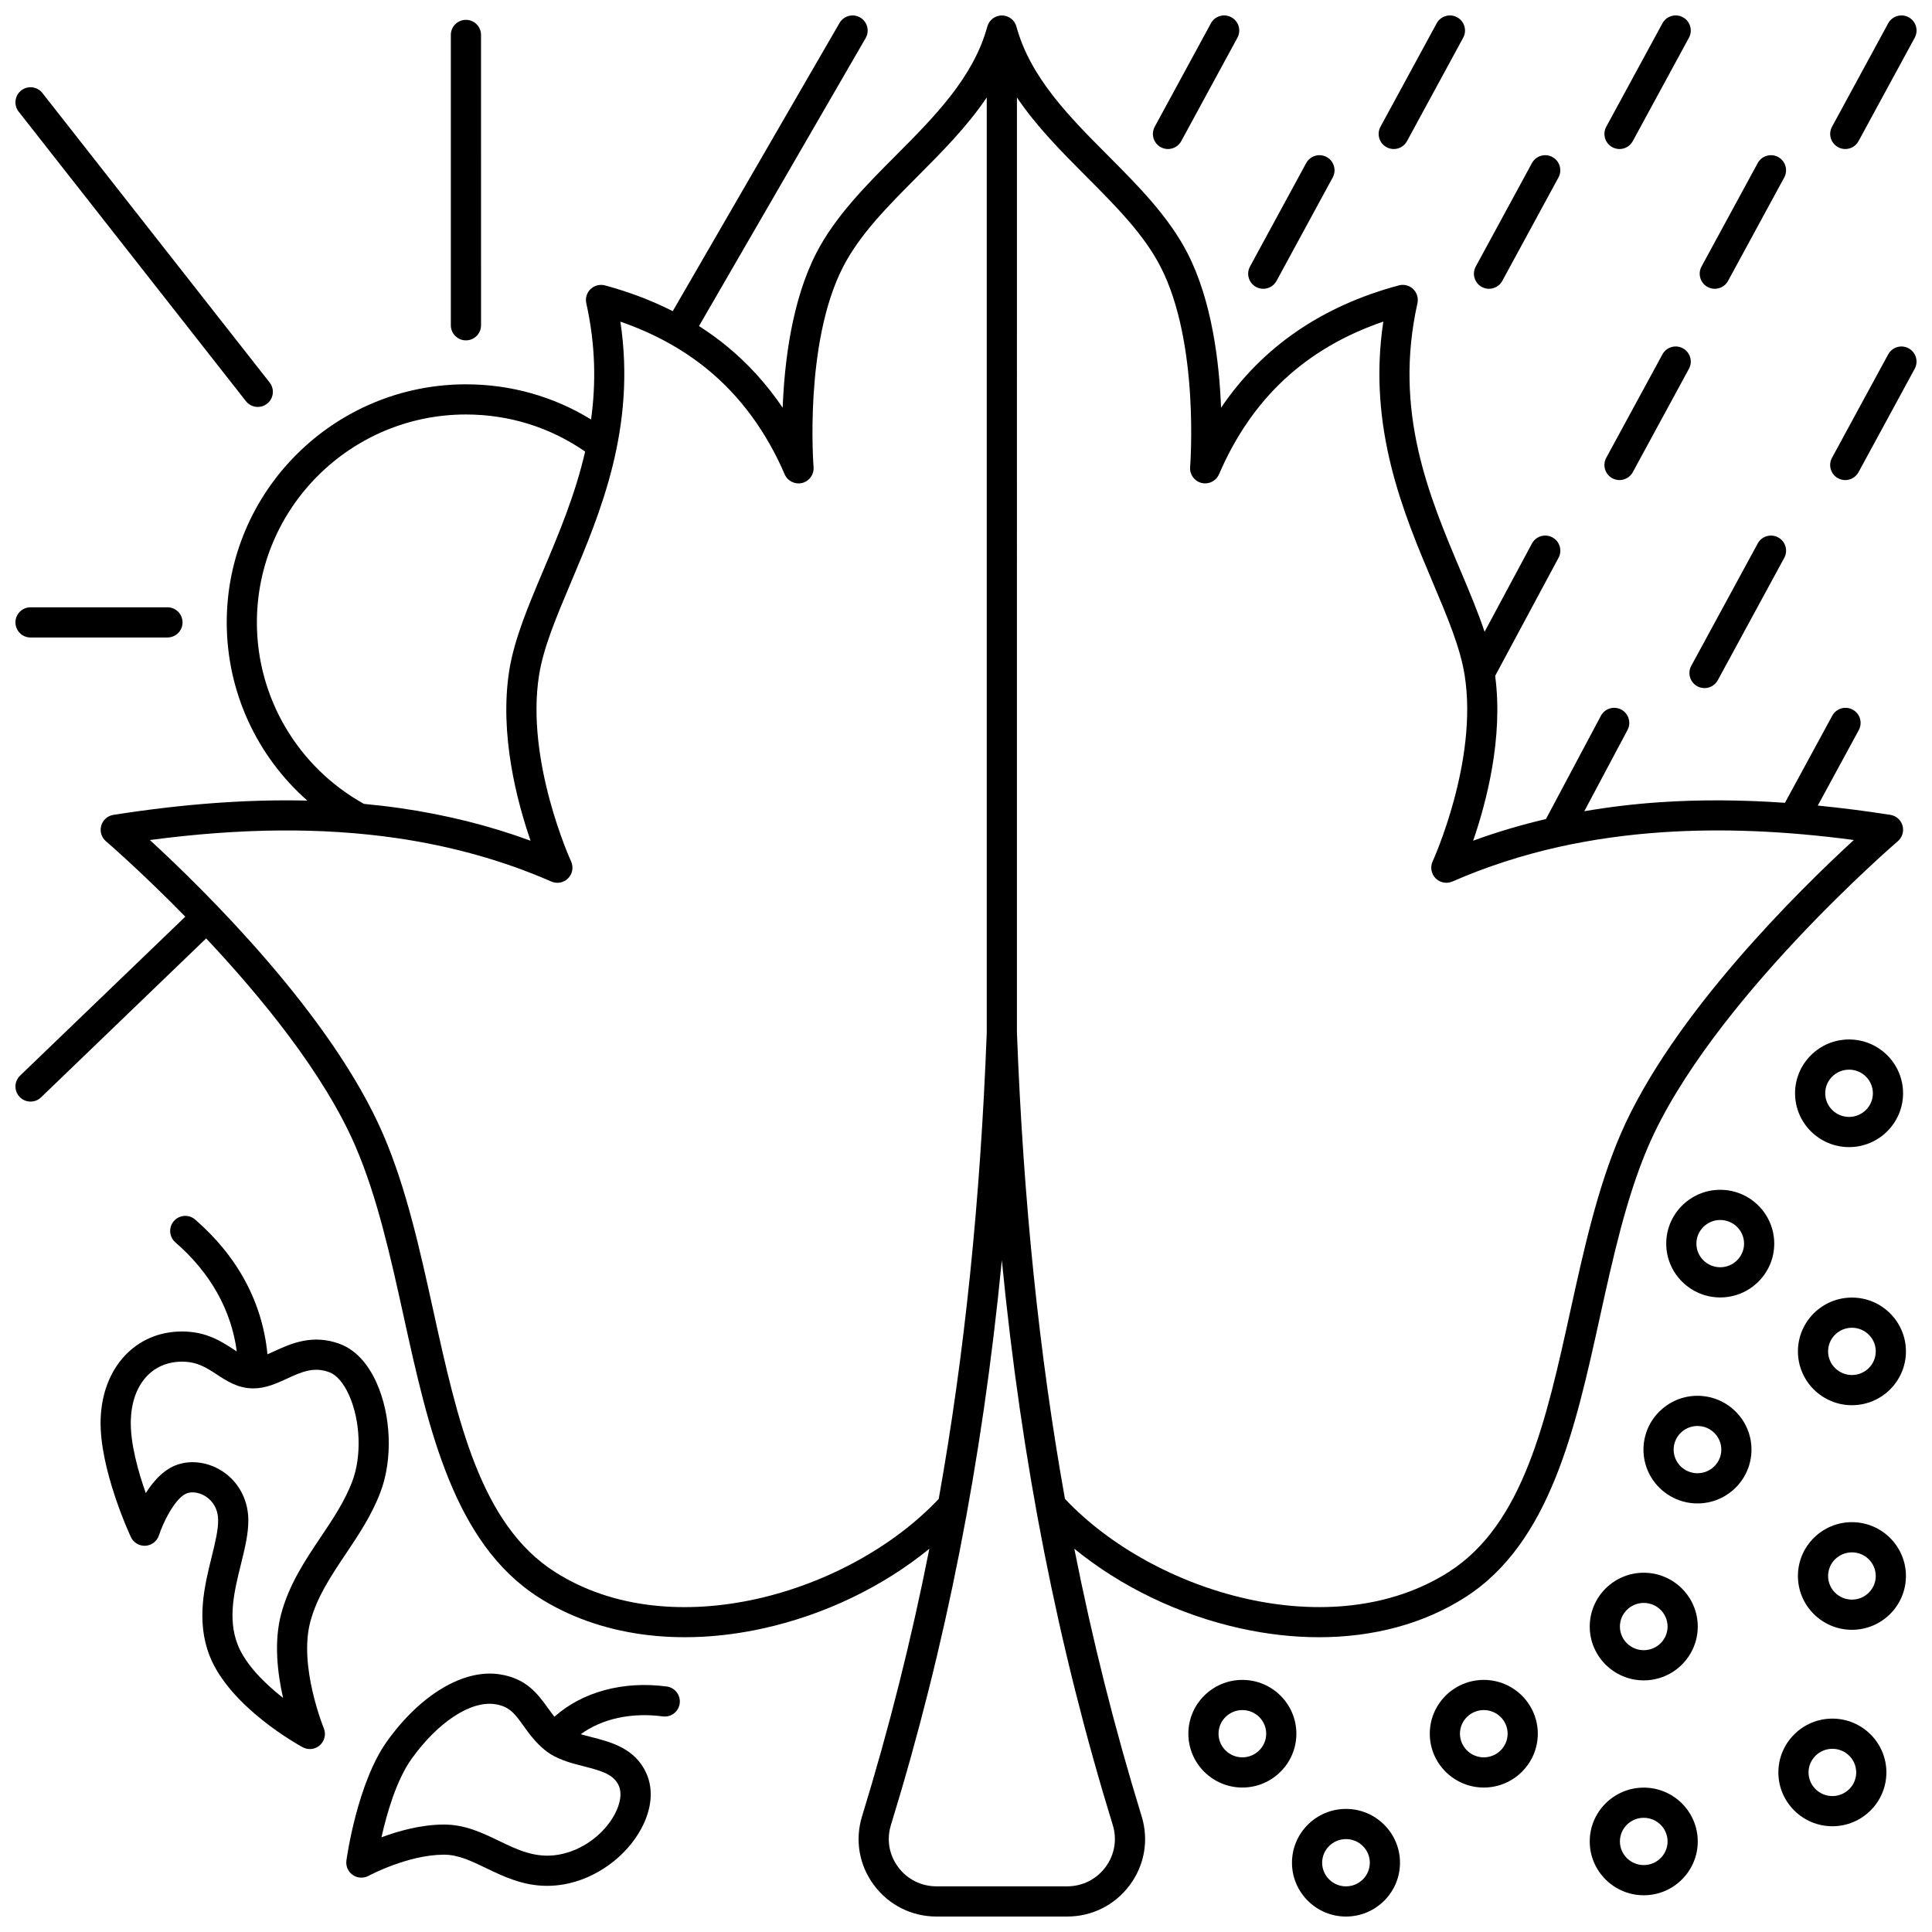
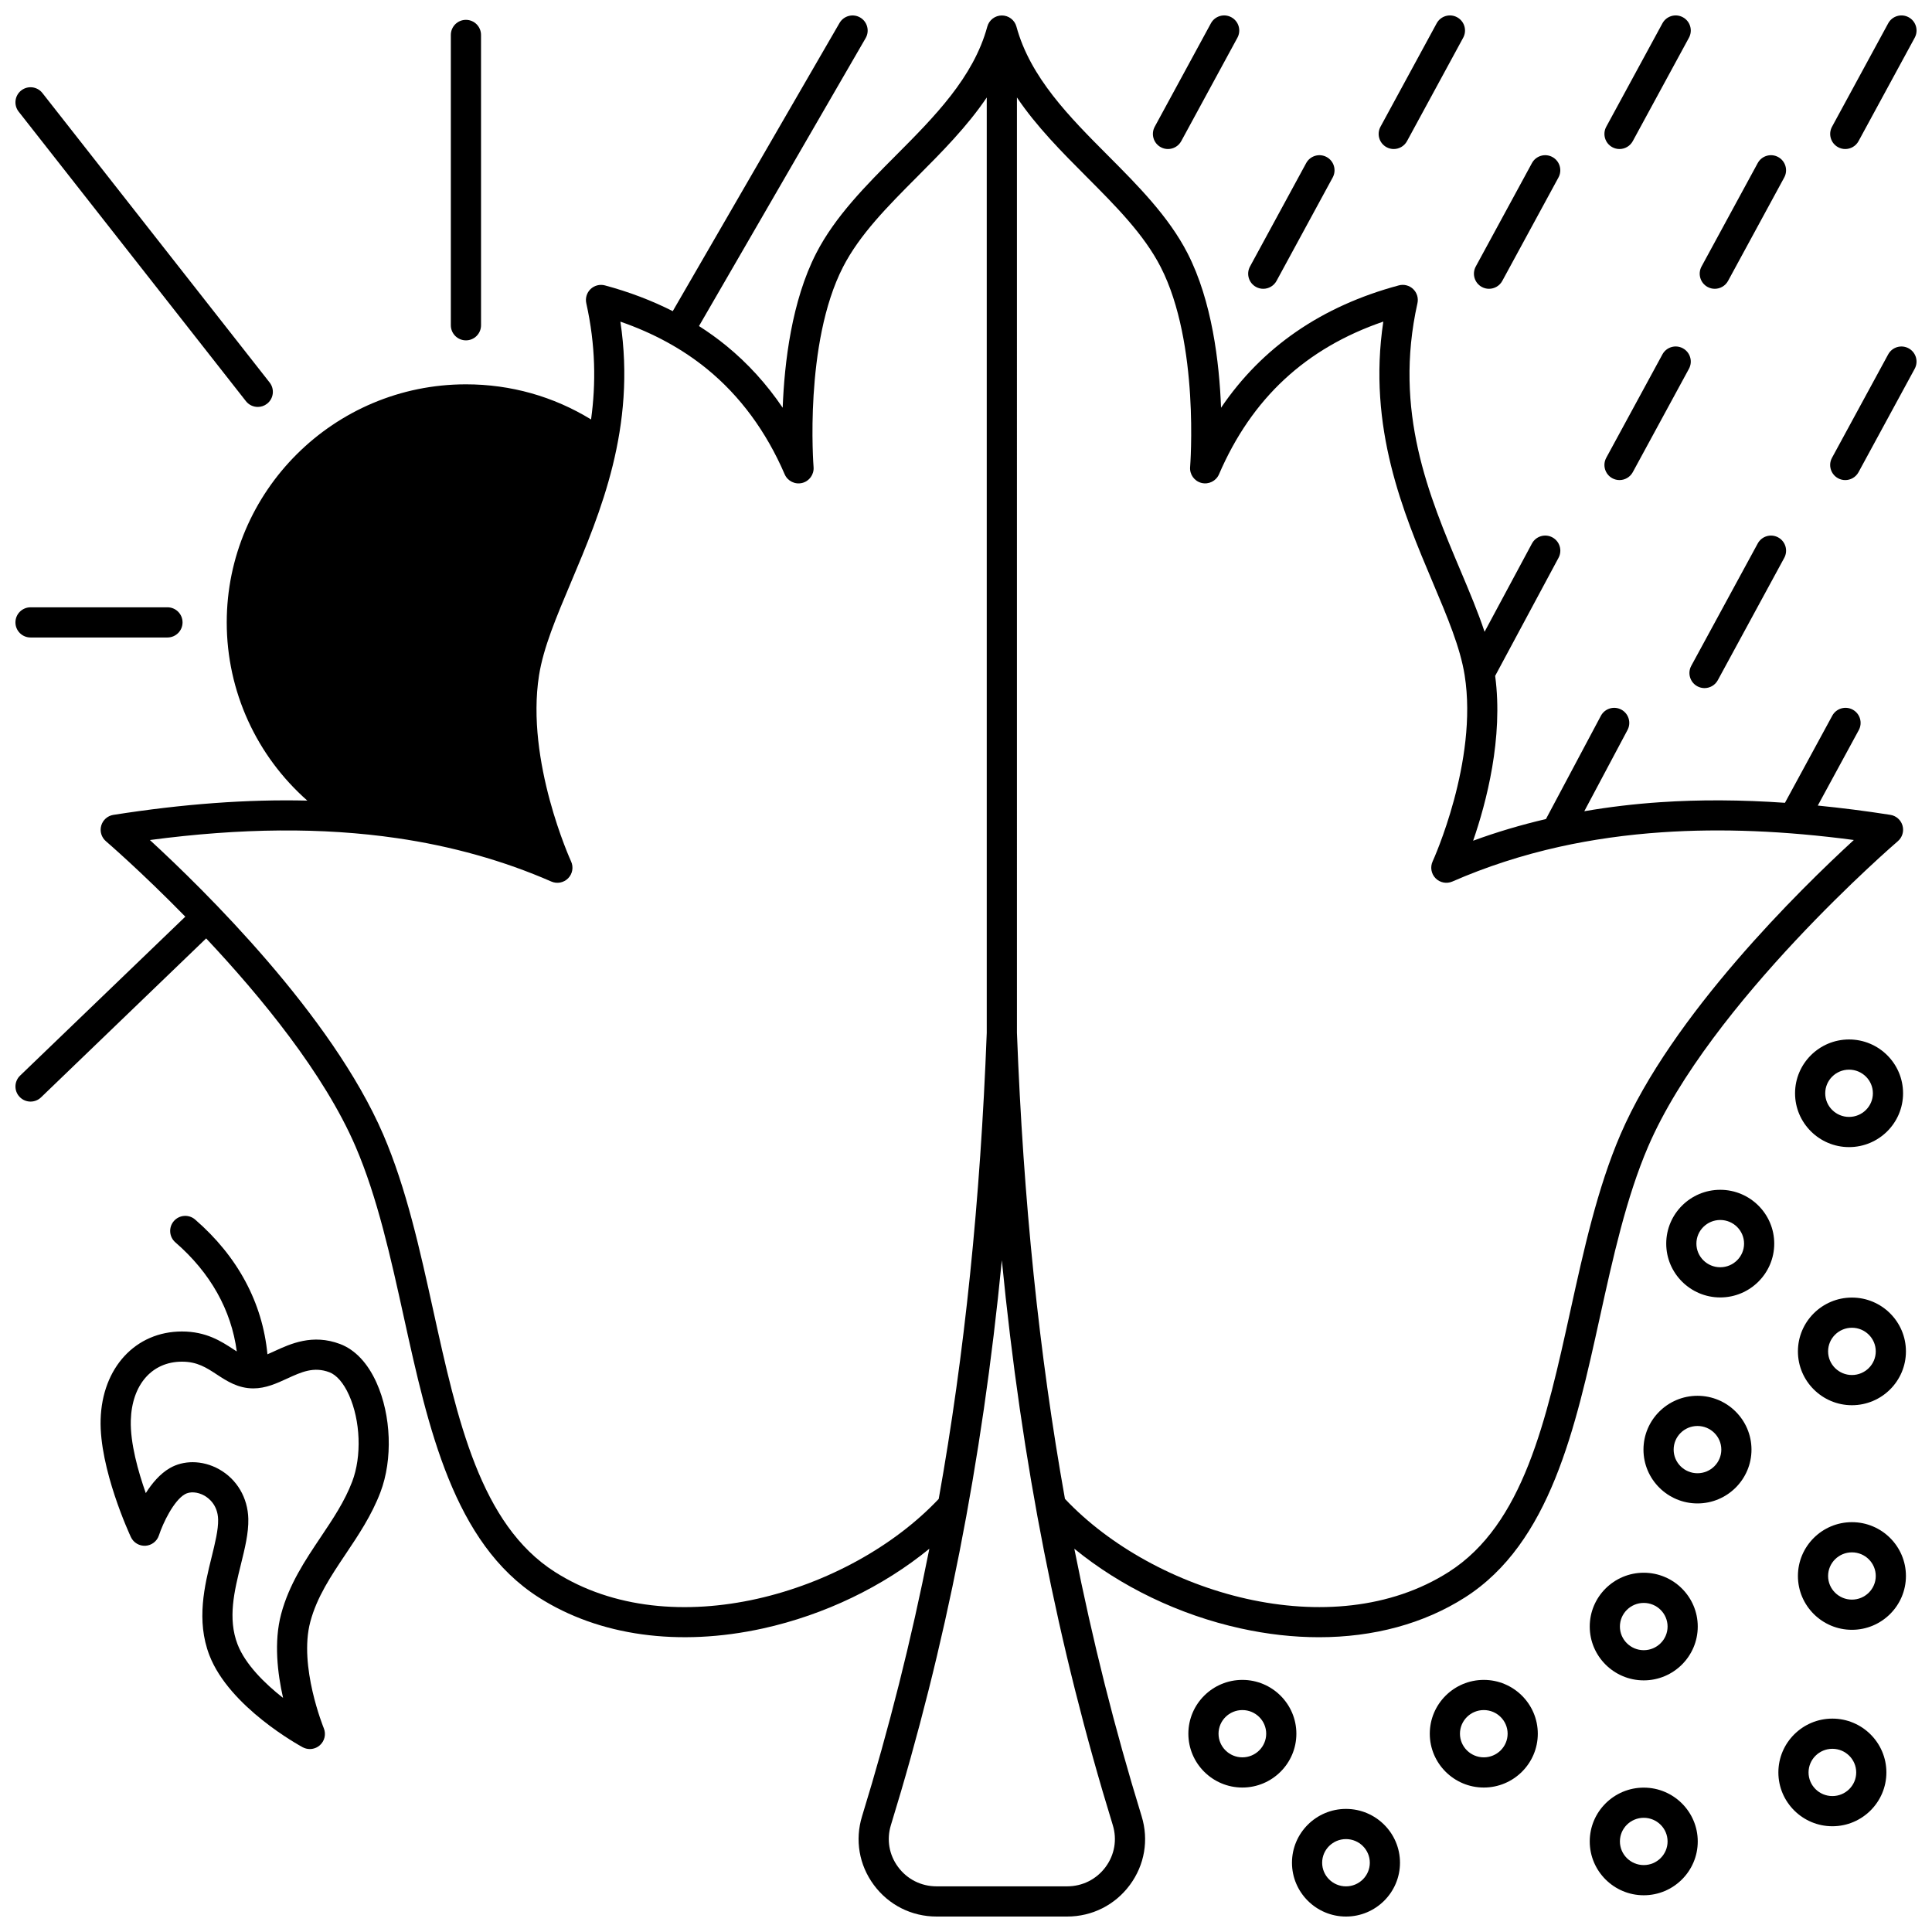
<svg xmlns="http://www.w3.org/2000/svg" width="800px" height="800px" version="1.1" viewBox="144 144 512 512">
  <defs>
    <clipPath id="i">
      <path d="m148.09 148.09h500.91v503.81h-500.91z" />
    </clipPath>
    <clipPath id="h">
      <path d="m148.09 304h44.906v9h-44.906z" />
    </clipPath>
    <clipPath id="g">
      <path d="m148.09 167h68.906v85h-68.906z" />
    </clipPath>
    <clipPath id="f">
      <path d="m449 148.09h24v35.906h-24z" />
    </clipPath>
    <clipPath id="e">
      <path d="m509 148.09h24v35.906h-24z" />
    </clipPath>
    <clipPath id="d">
      <path d="m569 148.09h24v35.906h-24z" />
    </clipPath>
    <clipPath id="c">
      <path d="m629 148.09h22.902v35.906h-22.902z" />
    </clipPath>
    <clipPath id="b">
      <path d="m629 235h22.902v37h-22.902z" />
    </clipPath>
    <clipPath id="a">
      <path d="m486 623h30v28.902h-30z" />
    </clipPath>
  </defs>
  <g clip-path="url(#i)">
-     <path d="m428.71 554.43c12.25 10.02 27.738 17.52 44.062 21.117 7.086 1.562 14.051 2.336 20.77 2.336 14.457 0 27.773-3.578 38.711-10.559 22.551-14.398 29.254-44.844 35.738-74.293 3.434-15.59 6.981-31.707 12.801-45.215 16.387-38.035 65.652-80.461 66.148-80.883 1.188-1.016 1.672-2.625 1.25-4.129-0.426-1.5-1.684-2.617-3.227-2.859-6.621-1.039-13.008-1.84-19.23-2.461l10.863-19.996c1.055-1.941 0.336-4.367-1.605-5.422-1.941-1.055-4.367-0.336-5.422 1.605l-12.539 23.082c-11.543-0.801-22.5-0.867-33.027-0.16-6.883 0.461-13.629 1.27-20.148 2.391l11.453-21.523c1.039-1.949 0.297-4.371-1.652-5.41-1.949-1.035-4.371-0.297-5.406 1.652l-14.555 27.352c-6.609 1.547-13.066 3.457-19.297 5.746 3.492-10.082 8.035-27.266 5.836-43.684l16.797-31.293c1.043-1.945 0.312-4.371-1.633-5.414-1.945-1.047-4.371-0.312-5.414 1.633l-12.555 23.391c-1.738-5.231-4.027-10.652-6.394-16.262-8.34-19.75-17.793-42.133-11.395-70.809 0.305-1.367-0.125-2.789-1.137-3.758s-2.457-1.34-3.805-0.973c-20.441 5.492-36.227 16.371-47.105 32.426-0.453-12-2.402-28.309-8.875-40.93-5.004-9.758-13.211-17.996-21.148-25.961-10.098-10.137-20.539-20.617-24.203-34.117-0.473-1.742-2.055-2.949-3.859-2.949-1.805 0-3.387 1.207-3.859 2.949-3.664 13.5-14.105 23.98-24.203 34.117-7.938 7.969-16.145 16.207-21.148 25.961-6.473 12.621-8.422 28.93-8.875 40.93-4.254-6.285-9.258-11.785-14.965-16.445-2.281-1.859-4.691-3.594-7.215-5.203l44.164-76.309c1.105-1.91 0.453-4.356-1.457-5.465-1.914-1.105-4.359-0.453-5.465 1.457l-44.195 76.367c-5.531-2.805-11.531-5.094-17.973-6.824-1.348-0.363-2.793 0.008-3.805 0.973-1.012 0.969-1.441 2.394-1.137 3.758 2.484 11.145 2.57 21.336 1.266 30.797-9.945-6.102-21.285-9.312-33.152-9.312-34.957 0-63.398 28.305-63.398 63.094 0 18.297 7.934 35.391 21.355 47.223-15.879-0.375-32.875 0.875-51.391 3.781-1.543 0.242-2.801 1.359-3.227 2.859s0.062 3.113 1.25 4.129c0.211 0.18 9.359 8.059 21.035 19.988l-43.789 42.129c-1.59 1.531-1.641 4.062-0.105 5.652 0.785 0.816 1.832 1.227 2.883 1.227 1 0 1.996-0.371 2.773-1.117l43.762-42.129c14.559 15.488 31.281 35.867 39.578 55.125 5.82 13.508 9.367 29.625 12.801 45.215 6.484 29.445 13.188 59.895 35.738 74.293 16.016 10.227 37.141 13.145 59.477 8.227 16.324-3.598 31.816-11.098 44.062-21.117-4.797 24.254-10.715 47.734-17.836 70.902-1.93 6.269-0.793 12.898 3.109 18.184 3.938 5.328 10.004 8.387 16.645 8.387h34.586c6.641 0 12.707-3.059 16.645-8.387 3.902-5.285 5.035-11.914 3.109-18.184-7.129-23.168-13.043-46.652-17.84-70.902zm-15.211-384.6c5.191 7.699 11.859 14.406 18.398 20.969 7.852 7.879 15.266 15.32 19.699 23.969 10.348 20.176 7.824 52.684 7.797 53.008-0.16 1.953 1.117 3.734 3.016 4.207 1.898 0.473 3.863-0.496 4.641-2.297 8.672-20.105 22.953-33.395 43.543-40.461-4.231 28.074 5.301 50.648 13.07 69.047 3.934 9.312 7.328 17.355 8.488 24.695 3.598 22.77-8.367 49.043-8.484 49.301-0.699 1.508-0.391 3.289 0.77 4.477 1.164 1.188 2.941 1.531 4.461 0.867 8.922-3.906 18.461-7 28.348-9.199 8.645-1.922 17.828-3.219 27.293-3.856 15.699-1.055 32.371-0.383 50.746 2.051-14.301 13.133-48.203 46.379-61.836 78.031-6.121 14.207-9.754 30.707-13.266 46.66-6.414 29.137-12.473 56.66-32.23 69.273-30.938 19.75-78.098 5.695-101.73-19.355-6.879-38.457-11.027-79.023-12.723-123.5zm-201.42 139.11c0-30.379 24.852-55.098 55.402-55.098 11.426 0 22.293 3.391 31.586 9.828-2.621 11.426-6.988 21.785-11.094 31.5-3.965 9.387-7.707 18.254-9.02 26.559-2.656 16.828 2.066 34.703 5.656 45.07-10.812-3.969-22.32-6.856-34.328-8.598-3.231-0.469-6.512-0.852-9.836-1.164-17.516-9.758-28.367-28.113-28.367-48.098zm78.973 251.64c-19.754-12.613-25.812-40.133-32.23-69.273-3.512-15.953-7.144-32.453-13.266-46.66-13.637-31.652-47.539-64.898-61.836-78.031 24.242-3.207 45.711-3.371 65.414-0.508 14.578 2.117 28.363 5.988 40.973 11.508 1.52 0.664 3.293 0.32 4.457-0.863 1.164-1.188 1.473-2.969 0.773-4.477-0.121-0.262-12.082-26.535-8.488-49.305 1.16-7.34 4.555-15.383 8.488-24.695 7.769-18.395 17.297-40.965 13.07-69.035 8.75 3.023 16.457 7.234 22.98 12.559 8.734 7.133 15.652 16.516 20.559 27.891 0.773 1.797 2.738 2.769 4.641 2.297 1.898-0.473 3.176-2.254 3.016-4.207-0.027-0.324-2.555-32.832 7.797-53.008 4.438-8.648 11.848-16.09 19.699-23.969 6.539-6.566 13.207-13.27 18.398-20.969v247.89c-1.695 44.477-5.848 85.043-12.727 123.5-23.621 25.047-70.777 39.105-101.72 19.352zm145.95 78.18c-2.41 3.266-6.133 5.141-10.211 5.141h-34.586c-4.078 0-7.801-1.875-10.211-5.141-2.383-3.223-3.074-7.262-1.898-11.082 14.562-47.359 24.156-95.965 29.402-149.71 5.246 53.75 14.84 102.36 29.402 149.71 1.176 3.82 0.484 7.859-1.898 11.082z" />
+     <path d="m428.71 554.43c12.25 10.02 27.738 17.52 44.062 21.117 7.086 1.562 14.051 2.336 20.77 2.336 14.457 0 27.773-3.578 38.711-10.559 22.551-14.398 29.254-44.844 35.738-74.293 3.434-15.59 6.981-31.707 12.801-45.215 16.387-38.035 65.652-80.461 66.148-80.883 1.188-1.016 1.672-2.625 1.25-4.129-0.426-1.5-1.684-2.617-3.227-2.859-6.621-1.039-13.008-1.84-19.23-2.461l10.863-19.996c1.055-1.941 0.336-4.367-1.605-5.422-1.941-1.055-4.367-0.336-5.422 1.605l-12.539 23.082c-11.543-0.801-22.5-0.867-33.027-0.16-6.883 0.461-13.629 1.27-20.148 2.391l11.453-21.523c1.039-1.949 0.297-4.371-1.652-5.41-1.949-1.035-4.371-0.297-5.406 1.652l-14.555 27.352c-6.609 1.547-13.066 3.457-19.297 5.746 3.492-10.082 8.035-27.266 5.836-43.684l16.797-31.293c1.043-1.945 0.312-4.371-1.633-5.414-1.945-1.047-4.371-0.312-5.414 1.633l-12.555 23.391c-1.738-5.231-4.027-10.652-6.394-16.262-8.34-19.75-17.793-42.133-11.395-70.809 0.305-1.367-0.125-2.789-1.137-3.758s-2.457-1.34-3.805-0.973c-20.441 5.492-36.227 16.371-47.105 32.426-0.453-12-2.402-28.309-8.875-40.93-5.004-9.758-13.211-17.996-21.148-25.961-10.098-10.137-20.539-20.617-24.203-34.117-0.473-1.742-2.055-2.949-3.859-2.949-1.805 0-3.387 1.207-3.859 2.949-3.664 13.5-14.105 23.98-24.203 34.117-7.938 7.969-16.145 16.207-21.148 25.961-6.473 12.621-8.422 28.93-8.875 40.93-4.254-6.285-9.258-11.785-14.965-16.445-2.281-1.859-4.691-3.594-7.215-5.203l44.164-76.309c1.105-1.91 0.453-4.356-1.457-5.465-1.914-1.105-4.359-0.453-5.465 1.457l-44.195 76.367c-5.531-2.805-11.531-5.094-17.973-6.824-1.348-0.363-2.793 0.008-3.805 0.973-1.012 0.969-1.441 2.394-1.137 3.758 2.484 11.145 2.57 21.336 1.266 30.797-9.945-6.102-21.285-9.312-33.152-9.312-34.957 0-63.398 28.305-63.398 63.094 0 18.297 7.934 35.391 21.355 47.223-15.879-0.375-32.875 0.875-51.391 3.781-1.543 0.242-2.801 1.359-3.227 2.859s0.062 3.113 1.25 4.129c0.211 0.18 9.359 8.059 21.035 19.988l-43.789 42.129c-1.59 1.531-1.641 4.062-0.105 5.652 0.785 0.816 1.832 1.227 2.883 1.227 1 0 1.996-0.371 2.773-1.117l43.762-42.129c14.559 15.488 31.281 35.867 39.578 55.125 5.82 13.508 9.367 29.625 12.801 45.215 6.484 29.445 13.188 59.895 35.738 74.293 16.016 10.227 37.141 13.145 59.477 8.227 16.324-3.598 31.816-11.098 44.062-21.117-4.797 24.254-10.715 47.734-17.836 70.902-1.93 6.269-0.793 12.898 3.109 18.184 3.938 5.328 10.004 8.387 16.645 8.387h34.586c6.641 0 12.707-3.059 16.645-8.387 3.902-5.285 5.035-11.914 3.109-18.184-7.129-23.168-13.043-46.652-17.84-70.902zm-15.211-384.6c5.191 7.699 11.859 14.406 18.398 20.969 7.852 7.879 15.266 15.32 19.699 23.969 10.348 20.176 7.824 52.684 7.797 53.008-0.16 1.953 1.117 3.734 3.016 4.207 1.898 0.473 3.863-0.496 4.641-2.297 8.672-20.105 22.953-33.395 43.543-40.461-4.231 28.074 5.301 50.648 13.07 69.047 3.934 9.312 7.328 17.355 8.488 24.695 3.598 22.77-8.367 49.043-8.484 49.301-0.699 1.508-0.391 3.289 0.77 4.477 1.164 1.188 2.941 1.531 4.461 0.867 8.922-3.906 18.461-7 28.348-9.199 8.645-1.922 17.828-3.219 27.293-3.856 15.699-1.055 32.371-0.383 50.746 2.051-14.301 13.133-48.203 46.379-61.836 78.031-6.121 14.207-9.754 30.707-13.266 46.66-6.414 29.137-12.473 56.66-32.23 69.273-30.938 19.75-78.098 5.695-101.73-19.355-6.879-38.457-11.027-79.023-12.723-123.5zm-201.42 139.11zm78.973 251.64c-19.754-12.613-25.812-40.133-32.23-69.273-3.512-15.953-7.144-32.453-13.266-46.66-13.637-31.652-47.539-64.898-61.836-78.031 24.242-3.207 45.711-3.371 65.414-0.508 14.578 2.117 28.363 5.988 40.973 11.508 1.52 0.664 3.293 0.32 4.457-0.863 1.164-1.188 1.473-2.969 0.773-4.477-0.121-0.262-12.082-26.535-8.488-49.305 1.16-7.34 4.555-15.383 8.488-24.695 7.769-18.395 17.297-40.965 13.07-69.035 8.75 3.023 16.457 7.234 22.98 12.559 8.734 7.133 15.652 16.516 20.559 27.891 0.773 1.797 2.738 2.769 4.641 2.297 1.898-0.473 3.176-2.254 3.016-4.207-0.027-0.324-2.555-32.832 7.797-53.008 4.438-8.648 11.848-16.09 19.699-23.969 6.539-6.566 13.207-13.27 18.398-20.969v247.89c-1.695 44.477-5.848 85.043-12.727 123.5-23.621 25.047-70.777 39.105-101.72 19.352zm145.95 78.18c-2.41 3.266-6.133 5.141-10.211 5.141h-34.586c-4.078 0-7.801-1.875-10.211-5.141-2.383-3.223-3.074-7.262-1.898-11.082 14.562-47.359 24.156-95.965 29.402-149.71 5.246 53.75 14.84 102.36 29.402 149.71 1.176 3.82 0.484 7.859-1.898 11.082z" />
  </g>
  <g clip-path="url(#h)">
    <path d="m152.09 312.94h36.289c2.207 0 4-1.789 4-4 0-2.207-1.789-4-4-4l-36.289 0.004c-2.207 0-4 1.789-4 4 0 2.207 1.789 3.996 4 3.996z" />
  </g>
  <g clip-path="url(#g)">
    <path d="m209.17 250.31c0.789 1.004 1.961 1.531 3.148 1.531 0.863 0 1.734-0.277 2.465-0.855 1.738-1.363 2.039-3.875 0.676-5.613l-60.223-76.723c-1.363-1.738-3.875-2.039-5.613-0.676-1.738 1.363-2.039 3.875-0.676 5.613z" />
  </g>
  <path d="m267.48 234.2c2.207 0 4-1.789 4-4l-0.004-76.941c0-2.207-1.789-4-4-4-2.207 0-4 1.789-4 4v76.945c0.004 2.207 1.793 3.996 4.004 3.996z" />
  <g clip-path="url(#f)">
    <path d="m451.62 183.01c0.605 0.328 1.262 0.484 1.902 0.484 1.418 0 2.793-0.758 3.519-2.09l14.887-27.406c1.055-1.941 0.336-4.367-1.605-5.422-1.941-1.055-4.367-0.336-5.422 1.605l-14.887 27.406c-1.051 1.941-0.336 4.367 1.605 5.422z" />
  </g>
  <g clip-path="url(#e)">
    <path d="m511.45 183.01c0.605 0.328 1.262 0.484 1.902 0.484 1.418 0 2.793-0.758 3.519-2.09l14.887-27.406c1.055-1.941 0.336-4.367-1.605-5.422s-4.367-0.336-5.422 1.605l-14.887 27.406c-1.055 1.941-0.336 4.367 1.605 5.422z" />
  </g>
  <g clip-path="url(#d)">
    <path d="m571.28 183.01c0.605 0.328 1.262 0.484 1.902 0.484 1.418 0 2.793-0.758 3.519-2.09l14.887-27.406c1.055-1.941 0.336-4.367-1.605-5.422-1.941-1.055-4.367-0.336-5.422 1.605l-14.887 27.406c-1.051 1.941-0.336 4.367 1.605 5.422z" />
  </g>
  <g clip-path="url(#c)">
    <path d="m631.11 183.01c0.605 0.328 1.262 0.484 1.902 0.484 1.418 0 2.793-0.758 3.519-2.09l14.887-27.406c1.055-1.941 0.336-4.367-1.605-5.422s-4.367-0.336-5.422 1.605l-14.887 27.406c-1.055 1.941-0.336 4.367 1.605 5.422z" />
  </g>
  <path d="m571.28 270.74c0.605 0.328 1.262 0.484 1.902 0.484 1.418 0 2.793-0.758 3.519-2.09l14.887-27.406c1.055-1.941 0.336-4.367-1.605-5.422-1.941-1.055-4.367-0.336-5.422 1.605l-14.887 27.406c-1.051 1.941-0.336 4.367 1.605 5.422z" />
  <g clip-path="url(#b)">
    <path d="m649.81 236.31c-1.941-1.055-4.367-0.336-5.422 1.605l-14.887 27.406c-1.055 1.941-0.336 4.367 1.605 5.422 0.605 0.328 1.262 0.484 1.902 0.484 1.418 0 2.793-0.758 3.519-2.09l14.887-27.406c1.055-1.941 0.336-4.367-1.605-5.422z" />
  </g>
  <path d="m476.87 220.05c0.605 0.328 1.262 0.484 1.902 0.484 1.418 0 2.793-0.758 3.519-2.09l14.887-27.406c1.055-1.941 0.336-4.367-1.605-5.422-1.938-1.055-4.367-0.336-5.422 1.605l-14.887 27.406c-1.055 1.941-0.336 4.371 1.605 5.422z" />
  <path d="m536.7 220.05c0.605 0.328 1.262 0.484 1.902 0.484 1.418 0 2.793-0.758 3.519-2.09l14.887-27.406c1.055-1.941 0.336-4.367-1.605-5.422-1.941-1.055-4.367-0.336-5.422 1.605l-14.887 27.406c-1.055 1.941-0.336 4.371 1.605 5.422z" />
  <path d="m596.53 220.05c0.605 0.328 1.262 0.484 1.902 0.484 1.418 0 2.793-0.758 3.519-2.09l14.887-27.406c1.055-1.941 0.336-4.367-1.605-5.422-1.941-1.055-4.367-0.336-5.422 1.605l-14.887 27.406c-1.051 1.941-0.332 4.371 1.605 5.422z" />
  <path d="m593.81 325.87c0.605 0.328 1.262 0.484 1.902 0.484 1.418 0 2.793-0.758 3.519-2.09l17.613-32.422c1.055-1.941 0.336-4.367-1.605-5.422-1.941-1.055-4.367-0.336-5.422 1.605l-17.613 32.422c-1.055 1.941-0.336 4.367 1.605 5.422z" />
  <path d="m599.88 459.31c-7.894 0-14.312 6.398-14.312 14.262 0 7.863 6.422 14.262 14.312 14.262s14.312-6.398 14.312-14.262c0-7.867-6.422-14.262-14.312-14.262zm0 20.523c-3.484 0-6.316-2.809-6.316-6.262 0-3.453 2.832-6.262 6.316-6.262s6.316 2.809 6.316 6.262c0 3.453-2.836 6.262-6.316 6.262z" />
  <path d="m634.02 419.47c-7.894 0-14.312 6.398-14.312 14.262s6.422 14.262 14.312 14.262 14.312-6.398 14.312-14.262c0.004-7.863-6.418-14.262-14.312-14.262zm0 20.523c-3.484 0-6.316-2.809-6.316-6.262s2.832-6.262 6.316-6.262 6.316 2.809 6.316 6.262-2.832 6.262-6.316 6.262z" />
  <path d="m634.78 487.87c-7.894 0-14.312 6.398-14.312 14.262 0 7.863 6.422 14.262 14.312 14.262s14.312-6.398 14.312-14.262c0-7.867-6.422-14.262-14.312-14.262zm0 20.523c-3.484 0-6.316-2.812-6.316-6.266s2.832-6.262 6.316-6.262 6.316 2.809 6.316 6.262-2.832 6.266-6.316 6.266z" />
  <path d="m593.85 513.9c-7.894 0-14.312 6.398-14.312 14.262 0 7.863 6.422 14.262 14.312 14.262 7.891 0 14.312-6.398 14.312-14.262 0-7.867-6.422-14.262-14.312-14.262zm0 20.523c-3.484 0-6.316-2.809-6.316-6.262s2.832-6.262 6.316-6.262c3.484 0 6.316 2.809 6.316 6.262 0 3.449-2.832 6.262-6.316 6.262z" />
  <path d="m634.78 547.39c-7.894 0-14.312 6.398-14.312 14.262s6.422 14.262 14.312 14.262 14.312-6.398 14.312-14.262-6.422-14.262-14.312-14.262zm0 20.523c-3.484 0-6.316-2.809-6.316-6.262s2.832-6.262 6.316-6.262 6.316 2.809 6.316 6.262-2.832 6.262-6.316 6.262z" />
  <path d="m629.6 599.45c-7.894 0-14.312 6.398-14.312 14.262s6.422 14.262 14.312 14.262 14.312-6.398 14.312-14.262-6.422-14.262-14.312-14.262zm0 20.527c-3.484 0-6.316-2.809-6.316-6.262 0-3.453 2.832-6.266 6.316-6.266s6.316 2.812 6.316 6.266c0 3.453-2.836 6.262-6.316 6.262z" />
  <path d="m579.61 560.79c-7.894 0-14.312 6.398-14.312 14.262 0 7.863 6.422 14.262 14.312 14.262s14.312-6.398 14.312-14.262c0-7.863-6.422-14.262-14.312-14.262zm0 20.527c-3.484 0-6.316-2.812-6.316-6.266 0-3.453 2.832-6.262 6.316-6.262s6.316 2.809 6.316 6.262c0 3.453-2.832 6.266-6.316 6.266z" />
  <path d="m579.61 617.74c-7.894 0-14.312 6.398-14.312 14.262 0 7.863 6.422 14.262 14.312 14.262s14.312-6.398 14.312-14.262c0-7.863-6.422-14.262-14.312-14.262zm0 20.523c-3.484 0-6.316-2.812-6.316-6.266s2.832-6.262 6.316-6.262 6.316 2.809 6.316 6.262c0 3.457-2.832 6.266-6.316 6.266z" />
  <path d="m537.22 589.19c-7.894 0-14.312 6.398-14.312 14.262s6.422 14.262 14.312 14.262 14.312-6.398 14.312-14.262c0-7.867-6.422-14.262-14.312-14.262zm0 20.523c-3.484 0-6.316-2.812-6.316-6.266 0-3.453 2.832-6.262 6.316-6.262s6.316 2.809 6.316 6.262c0 3.453-2.836 6.266-6.316 6.266z" />
  <g clip-path="url(#a)">
    <path d="m500.7 623.38c-7.894 0-14.312 6.398-14.312 14.262s6.422 14.262 14.312 14.262c7.891 0 14.312-6.398 14.312-14.262s-6.422-14.262-14.312-14.262zm0 20.523c-3.484 0-6.316-2.809-6.316-6.262s2.832-6.262 6.316-6.262c3.484 0 6.316 2.809 6.316 6.262s-2.832 6.262-6.316 6.262z" />
  </g>
  <path d="m473.24 589.19c-7.894 0-14.312 6.398-14.312 14.262s6.422 14.262 14.312 14.262 14.312-6.398 14.312-14.262c0-7.867-6.418-14.262-14.312-14.262zm0 20.523c-3.484 0-6.316-2.812-6.316-6.266 0-3.453 2.832-6.262 6.316-6.262s6.316 2.809 6.316 6.262c0 3.453-2.832 6.266-6.316 6.266z" />
  <path d="m235.61 555.84c3.383-5.043 6.879-10.262 9.203-16.371 3.305-8.684 2.883-20.375-1.047-29.082-2.34-5.184-5.68-8.719-9.66-10.215-7.277-2.738-13.098-0.062-17.348 1.887-0.656 0.301-1.281 0.586-1.883 0.844-1.297-13.637-7.852-25.918-19.16-35.707-1.668-1.445-4.195-1.266-5.641 0.402-1.445 1.668-1.266 4.195 0.402 5.641 9.277 8.035 14.832 17.949 16.273 28.91-0.277-0.18-0.566-0.367-0.875-0.566-3.215-2.106-7.215-4.727-13.648-4.727-12.297 0-21.164 9.594-21.559 23.328-0.375 13.016 7.68 30.426 8.023 31.16 0.695 1.488 2.238 2.394 3.863 2.297 1.637-0.098 3.051-1.188 3.562-2.746 1.082-3.297 3.906-9.172 6.863-10.898 1.352-0.785 3.383-0.648 5.172 0.352 1.066 0.598 3.562 2.406 3.656 6.34 0.066 2.703-0.809 6.234-1.73 9.977-1.844 7.461-4.141 16.746-0.59 25.977 5.297 13.77 23.93 23.965 24.723 24.391 0.598 0.32 1.25 0.48 1.898 0.48 0.969 0 1.926-0.352 2.68-1.027 1.258-1.133 1.664-2.934 1.02-4.496-0.066-0.164-6.699-16.461-3.578-28.18 1.758-6.598 5.461-12.121 9.379-17.969zm-17.105 15.902c-1.961 7.356-0.965 15.715 0.512 22.223-4.887-3.836-10.027-8.918-12.062-14.199-2.648-6.887-0.852-14.156 0.887-21.188 1.055-4.273 2.055-8.312 1.965-12.086-0.137-5.586-3.031-10.492-7.75-13.129-2.227-1.242-4.656-1.867-7.012-1.867-2.164 0-4.269 0.527-6.09 1.594-2.578 1.504-4.688 4.027-6.32 6.598-2.004-5.668-4.144-13.223-3.969-19.273 0.273-9.453 5.598-15.559 13.566-15.559 4.047 0 6.465 1.586 9.266 3.422 2.617 1.715 5.586 3.66 9.637 3.66 3.293 0 6.176-1.324 8.965-2.606 3.777-1.734 7.039-3.234 11.191-1.672 1.922 0.723 3.762 2.859 5.188 6.019 3.062 6.793 3.418 16.23 0.859 22.953-2 5.262-5.094 9.875-8.371 14.762-4.109 6.129-8.363 12.473-10.461 20.348z" />
-   <path d="m320.68 590.94c-11.559-1.535-22.379 1.441-29.75 8.012-0.578-0.727-1.133-1.48-1.695-2.262-2.66-3.699-5.68-7.894-12.824-8.98-9.52-1.457-20.961 5.344-29.832 17.73-7.875 10.992-10.664 30.781-10.777 31.617-0.203 1.492 0.445 2.977 1.688 3.832 1.238 0.859 2.859 0.945 4.18 0.227 0.102-0.059 10.449-5.606 20.004-5.606 3.758 0 7.176 1.648 11.137 3.555 4.625 2.227 9.758 4.703 16.18 4.703 1.41 0 2.887-0.121 4.43-0.387 8.445-1.465 16.508-7.273 20.543-14.805 2.754-5.141 3.238-10.309 1.363-14.551-2.961-6.715-9.441-8.367-14.648-9.695-0.957-0.242-1.887-0.484-2.773-0.742 5.582-4.086 13.363-5.832 21.734-4.723 2.188 0.297 4.199-1.246 4.492-3.438 0.277-2.188-1.262-4.195-3.449-4.488zm-21.992 21.145c4.91 1.254 7.984 2.172 9.309 5.176 0.844 1.918 0.445 4.668-1.098 7.547-2.914 5.441-8.746 9.641-14.855 10.699-6.043 1.051-10.766-1.23-15.77-3.637-4.434-2.137-9.023-4.348-14.605-4.348-6.008 0-12.074 1.703-16.578 3.379 1.402-6.266 3.957-15.168 7.984-20.793 7.004-9.777 15.684-15.453 22.129-14.484 3.82 0.582 5.219 2.523 7.531 5.742 1.469 2.043 3.133 4.356 5.668 6.422 3 2.438 6.707 3.383 10.285 4.297z" />
</svg>